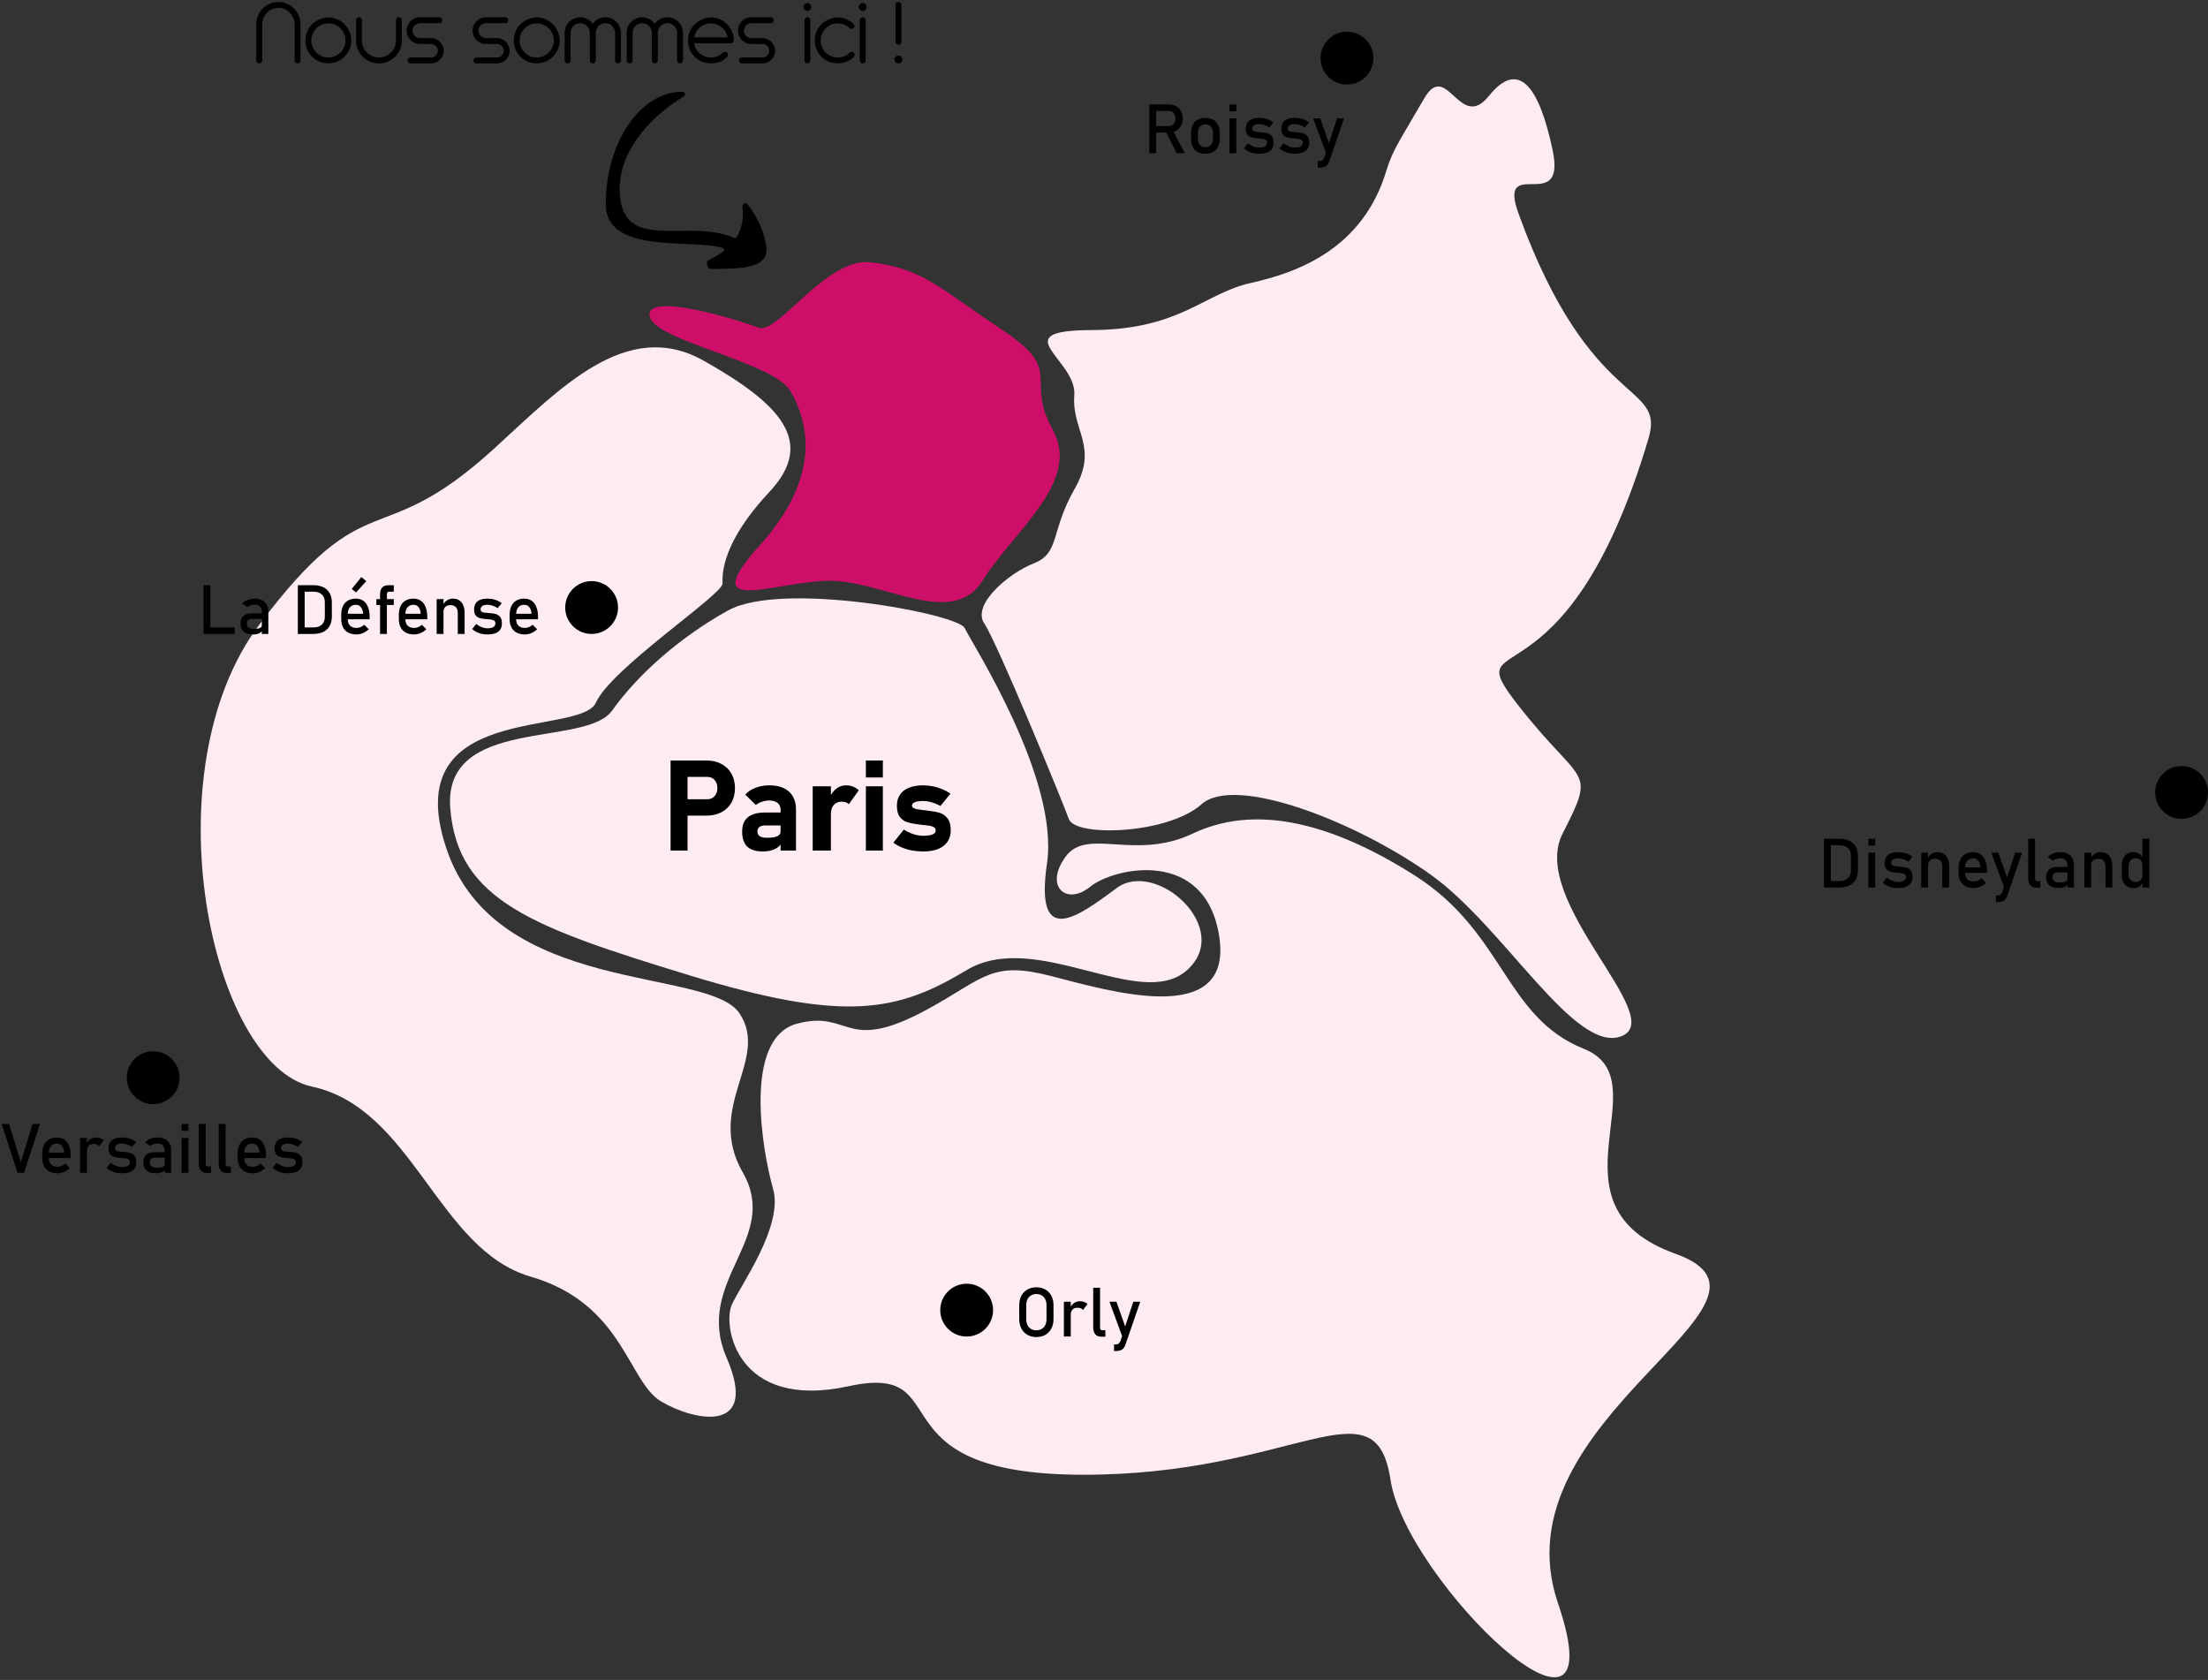
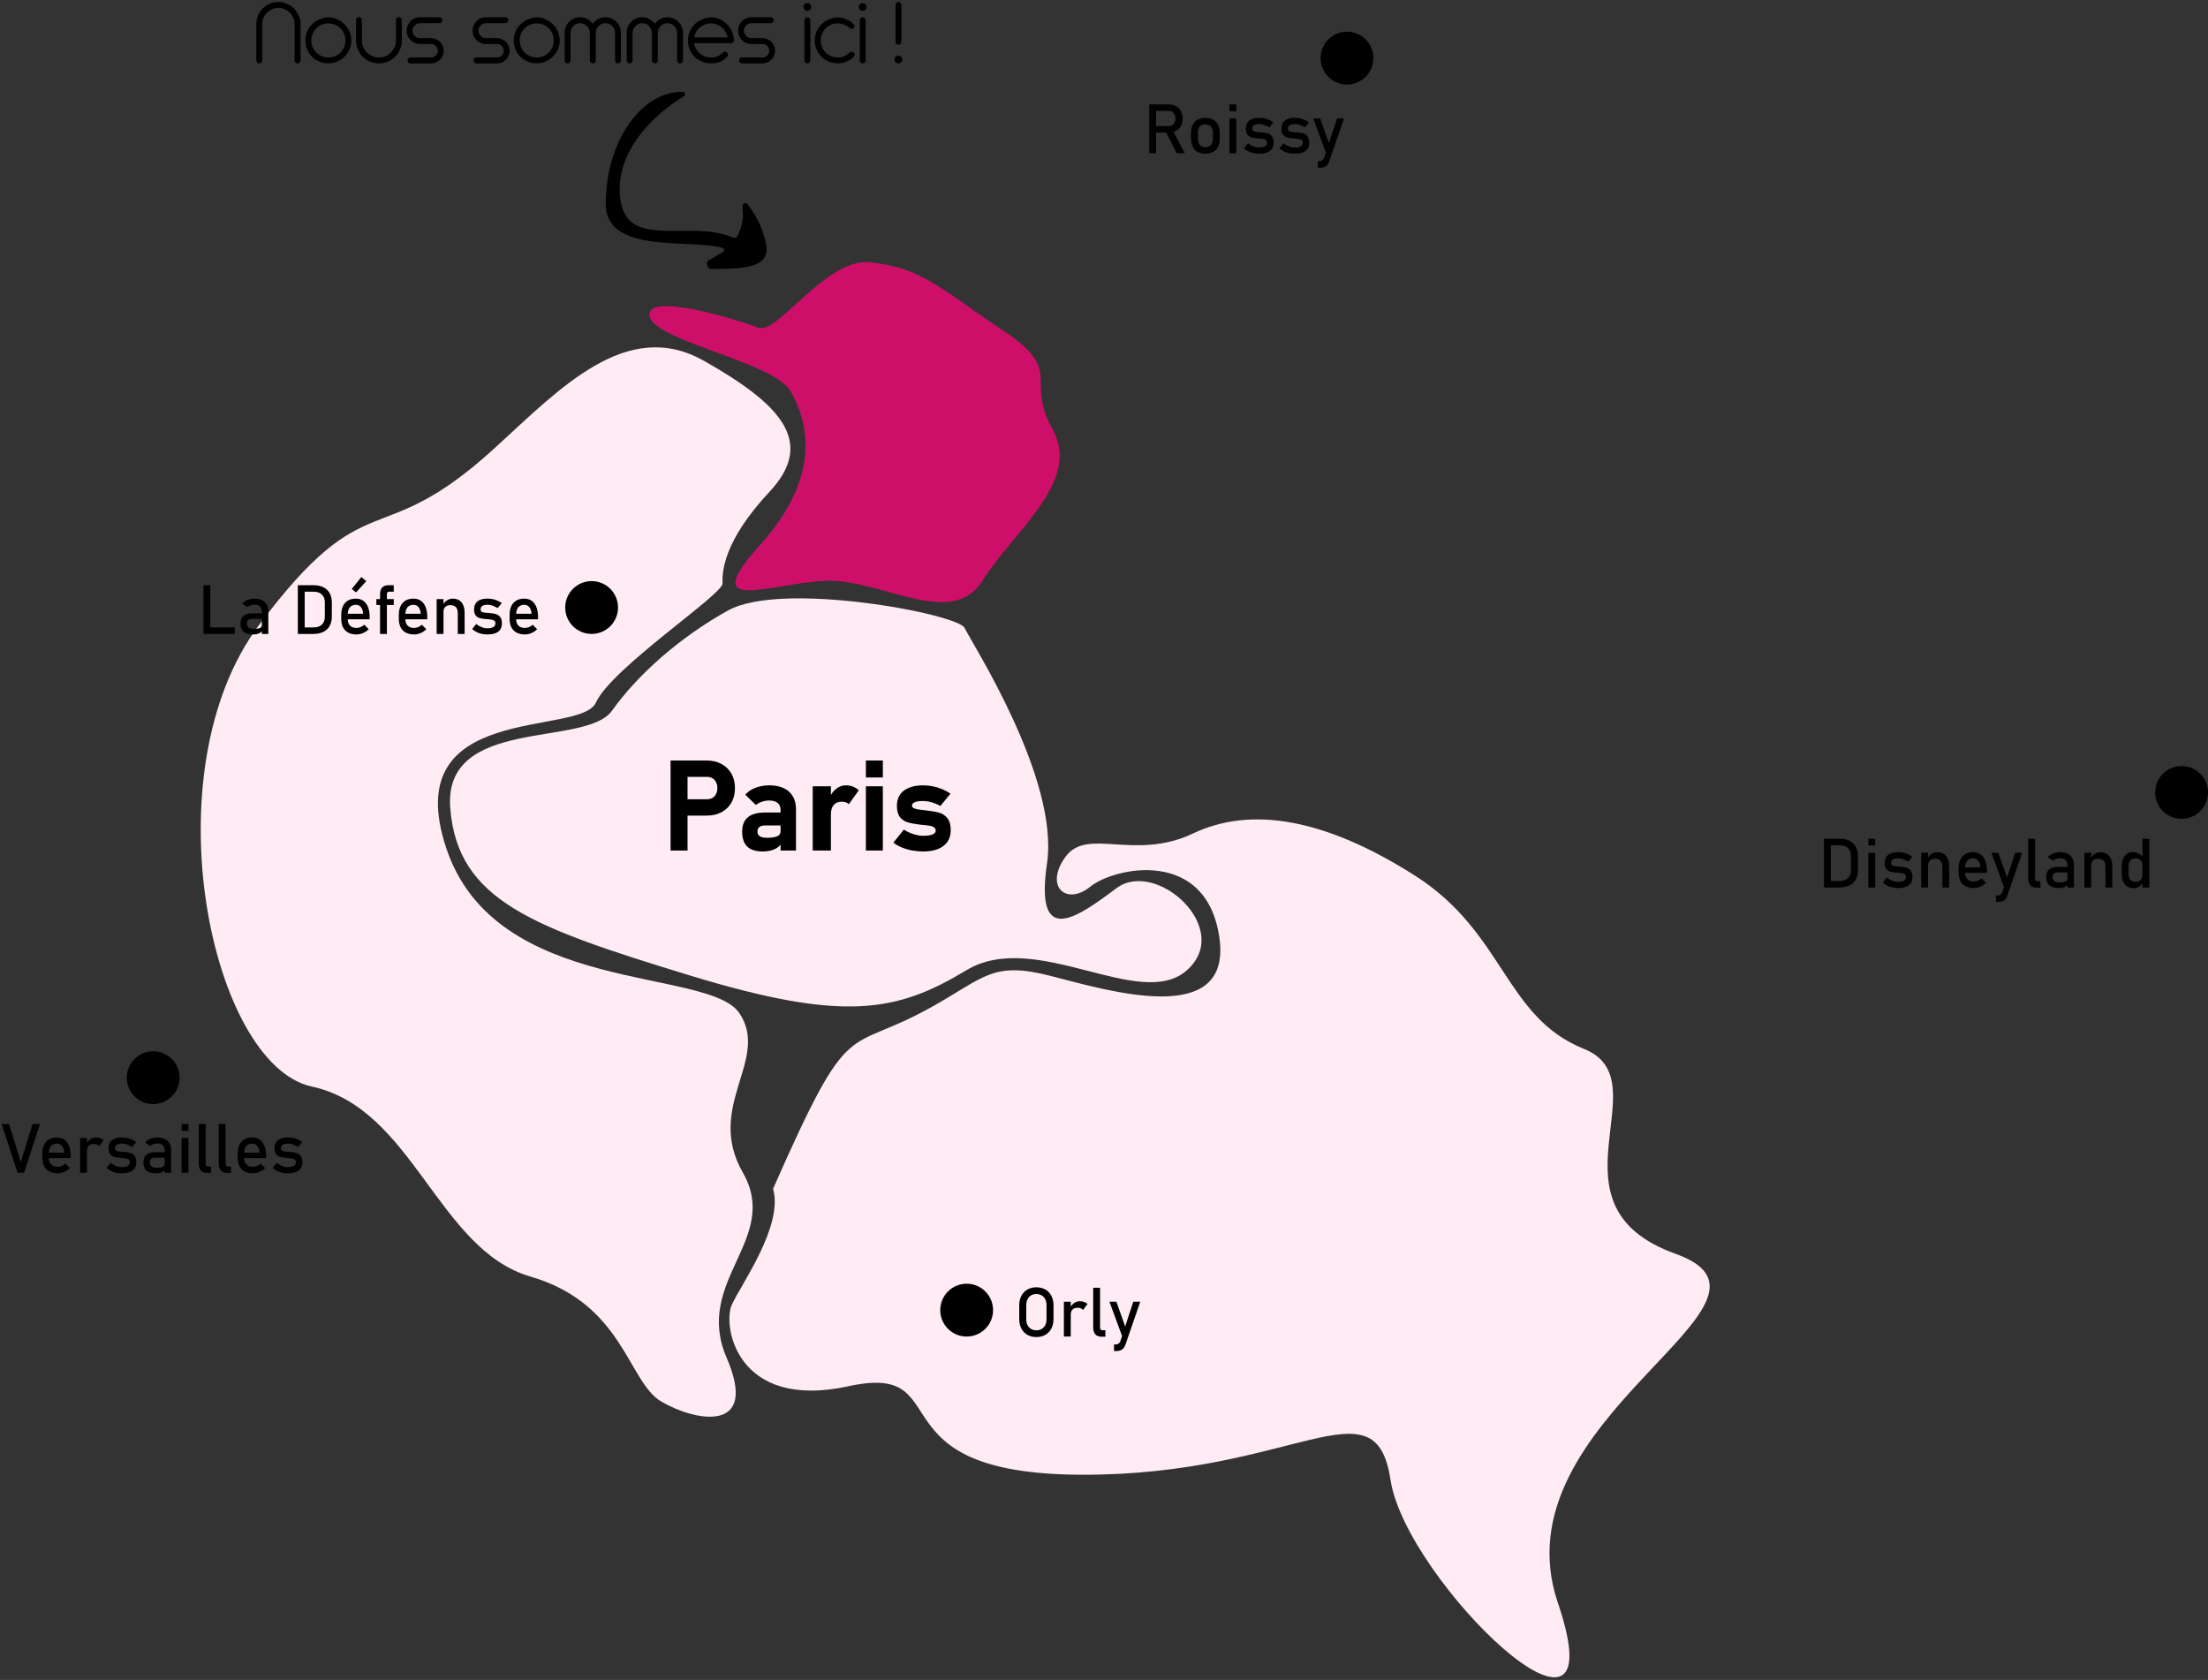
<svg xmlns="http://www.w3.org/2000/svg" width="418" height="318" viewBox="0 0 418 318" fill="none">
  <rect x="0" y="0" width="418" height="318" fill="#333333" stroke="none" />
  <g id="Minimap">
    <g id="Group 143">
      <path id="Vector" d="M93.63 84.84C106 73.54 118.63 60.04 133.24 68.29C147.85 76.54 154.48 83.68 145.66 93.11C136.84 102.54 136.71 108.38 136.78 110.46C136.85 112.54 115.77 126.46 112.81 133C109.85 139.54 75.15 132.65 84.5 160.6C93.85 188.55 134.08 183.02 139.97 191.78C145.86 200.54 133.41 209.39 140.63 221.97C147.85 234.55 131.25 242.43 137.55 256.99C143.85 271.55 131.45 269.02 125.15 265.28C118.85 261.54 118.01 246.76 100.43 241.65C82.85 236.54 78.23 209.82 59.04 205.68C39.85 201.54 28.23 146.09 49.04 118.31C69.85 90.53 71.41 105.14 93.63 84.84Z" fill="#FFEBF4" />
      <path id="Vector_2" d="M137.85 115.55C148.04 109.89 181.39 116.22 182.62 118.88C183.85 121.54 200.57 147.32 198.21 163.43C195.85 179.54 203.89 173.7 211.37 168.12C218.85 162.54 233.57 175.76 224.71 183.65C215.85 191.54 196.09 175.76 182.97 183.65C169.85 191.54 159.96 193.63 130.41 184.59C100.86 175.55 86.63 170.48 85.24 153.01C83.85 135.54 110.85 141.54 115.85 134.54C120.85 127.54 128.85 120.54 137.85 115.54V115.55Z" fill="#FFEBF4" />
      <path id="Vector_3" d="M164.76 49.65C156.39 48.72 147.21 63.48 143.53 62.02C139.85 60.56 122.11 55.13 122.98 59.84C123.85 64.55 146.41 68.48 149.63 74.01C152.85 79.54 155.86 89.88 143.85 103.21C131.84 116.54 145.79 110.36 156.32 109.95C166.85 109.54 180.19 119.25 186.02 109.9C191.85 100.55 204.75 91.15 199.3 81.35C193.85 71.55 201.73 70.41 189.79 62.48C177.85 54.55 174.67 50.75 164.76 49.65Z" fill="#CE0F69" />
-       <path id="Vector_4" d="M176.55 190.52C186.51 184.9 187.99 181.94 198.92 184.74C209.85 187.54 233.27 194.69 230.85 177.54C228.43 160.39 210.94 164.16 206.39 167.85C201.84 171.54 197.63 167.75 201.74 162.15C205.85 156.55 214.8 163.02 225.83 157.78C236.86 152.54 250.83 154.92 267.84 165.73C284.85 176.54 284.85 192.54 299.85 198.54C314.85 204.54 291.57 228.15 317.21 237.34C342.85 246.53 283 268.33 294.93 303.43C306.86 338.53 266.13 299.23 263.24 280.13C260.35 261.03 245.14 279.29 204.75 279.16C164.36 279.03 181.87 257.79 160.61 262.41C139.35 267.03 136.75 250.87 138.55 246.95C140.35 243.03 148.35 232.03 146.35 225.03C144.35 218.03 140.53 196.49 150.94 193.76C161.35 191.03 159.75 199.99 176.55 190.51V190.52Z" fill="#FFEBF4" />
-       <path id="Vector_5" d="M262.49 32.2C258.1 46.98 245.85 51.55 236.85 53.55C227.85 55.55 223.47 62.41 206.66 62.48C189.85 62.55 203.91 68.07 203.38 74.81C202.85 81.55 208.03 84.53 203.44 92.54C198.85 100.55 200.69 104.67 195.77 106.61C190.85 108.55 183.92 114.47 186.35 118.05C188.78 121.63 201.11 151.62 202.35 155.05C203.59 158.48 221.07 157.93 227.46 152.24C233.85 146.55 256.92 155.62 270.88 165.59C284.84 175.56 298.2 199.69 307.02 196.12C315.84 192.55 289.31 170.52 295.82 157.78C302.33 145.04 299.56 149.05 287.45 133.55C275.34 118.05 296.24 136.27 312.08 83.01C315.34 72.05 301.17 78.13 287.5 40.5C283.34 29.05 296.54 40.91 293.94 28.48C291.34 16.05 287.37 11.28 281.86 18.17C276.35 25.06 273.9 11.21 269.62 18.63C265.34 26.05 263.63 28.36 262.49 32.21V32.2Z" fill="#FFEBF4" />
+       <path id="Vector_4" d="M176.55 190.52C186.51 184.9 187.99 181.94 198.92 184.74C209.85 187.54 233.27 194.69 230.85 177.54C228.43 160.39 210.94 164.16 206.39 167.85C201.84 171.54 197.63 167.75 201.74 162.15C205.85 156.55 214.8 163.02 225.83 157.78C236.86 152.54 250.83 154.92 267.84 165.73C284.85 176.54 284.85 192.54 299.85 198.54C314.85 204.54 291.57 228.15 317.21 237.34C342.85 246.53 283 268.33 294.93 303.43C306.86 338.53 266.13 299.23 263.24 280.13C260.35 261.03 245.14 279.29 204.75 279.16C164.36 279.03 181.87 257.79 160.61 262.41C139.35 267.03 136.75 250.87 138.55 246.95C140.35 243.03 148.35 232.03 146.35 225.03C161.35 191.03 159.75 199.99 176.55 190.51V190.52Z" fill="#FFEBF4" />
    </g>
    <circle id="Ellipse 15" cx="183" cy="248" r="5" fill="black" />
    <circle id="Ellipse 17" cx="29" cy="204" r="5" fill="black" />
    <circle id="Ellipse 18" cx="112" cy="115" r="5" fill="black" />
    <circle id="Ellipse 16" cx="255" cy="11" r="5" fill="black" />
    <circle id="Ellipse 17_2" cx="413" cy="150" r="5" fill="black" />
    <path id="Disneyland" d="M346.172 166.769H348.261C348.942 166.769 349.469 166.593 349.841 166.242C350.218 165.886 350.406 165.387 350.406 164.744V162.027C350.406 161.384 350.218 160.886 349.841 160.535C349.469 160.18 348.942 160.002 348.261 160.002H346.172V158.771H348.223C348.963 158.771 349.596 158.9 350.121 159.158C350.645 159.416 351.045 159.792 351.32 160.288C351.595 160.783 351.733 161.379 351.733 162.078V164.693C351.733 165.391 351.595 165.988 351.32 166.483C351.045 166.978 350.643 167.355 350.114 167.613C349.59 167.871 348.957 168 348.216 168H346.172V166.769ZM345.296 158.771H346.591V168H345.296V158.771ZM353.701 158.771H354.996V160.065H353.701V158.771ZM353.701 161.411H354.996V168H353.701V161.411ZM359.293 168.095C358.904 168.095 358.538 168.057 358.195 167.981C357.856 167.905 357.539 167.791 357.243 167.638C356.946 167.486 356.674 167.295 356.424 167.067L357.192 166.121C357.547 166.392 357.901 166.595 358.252 166.73C358.603 166.866 358.95 166.934 359.293 166.934C359.805 166.934 360.188 166.855 360.442 166.699C360.7 166.538 360.829 166.299 360.829 165.981C360.829 165.77 360.759 165.611 360.62 165.505C360.48 165.4 360.306 165.33 360.099 165.296C359.892 165.258 359.6 165.224 359.223 165.194C359.189 165.194 359.153 165.194 359.115 165.194C359.077 165.19 359.041 165.186 359.007 165.182C358.99 165.182 358.973 165.182 358.957 165.182C358.94 165.177 358.923 165.175 358.906 165.175C358.478 165.141 358.117 165.08 357.82 164.991C357.524 164.898 357.277 164.727 357.078 164.477C356.883 164.227 356.786 163.87 356.786 163.404C356.786 162.939 356.881 162.552 357.071 162.243C357.262 161.934 357.545 161.703 357.922 161.551C358.299 161.394 358.77 161.316 359.337 161.316C359.68 161.316 360.006 161.348 360.315 161.411C360.628 161.475 360.926 161.57 361.21 161.697C361.493 161.819 361.766 161.976 362.029 162.167L361.248 163.112C360.918 162.901 360.592 162.742 360.271 162.636C359.953 162.53 359.642 162.478 359.337 162.478C358.897 162.478 358.567 162.554 358.347 162.706C358.127 162.854 358.017 163.078 358.017 163.379C358.017 163.557 358.078 163.69 358.201 163.779C358.328 163.868 358.487 163.927 358.677 163.957C358.868 163.986 359.139 164.012 359.49 164.033C359.515 164.037 359.541 164.039 359.566 164.039C359.596 164.039 359.625 164.041 359.655 164.045C359.667 164.045 359.68 164.045 359.693 164.045C359.706 164.045 359.718 164.048 359.731 164.052C360.192 164.081 360.584 164.143 360.905 164.236C361.231 164.329 361.504 164.513 361.724 164.788C361.944 165.063 362.054 165.461 362.054 165.981C362.054 166.455 361.953 166.849 361.75 167.162C361.546 167.471 361.24 167.704 360.829 167.86C360.423 168.017 359.911 168.095 359.293 168.095ZM363.705 161.411H365V168H363.705V161.411ZM367.704 164.007C367.704 163.542 367.583 163.182 367.342 162.928C367.101 162.674 366.762 162.547 366.326 162.547C365.903 162.547 365.575 162.66 365.342 162.884C365.114 163.108 365 163.423 365 163.83L364.866 162.56C365.069 162.162 365.334 161.855 365.66 161.64C365.99 161.424 366.354 161.316 366.751 161.316C367.467 161.316 368.019 161.551 368.408 162.021C368.802 162.486 368.999 163.146 368.999 164.001V168H367.704V164.007ZM373.664 168.095C373.055 168.095 372.534 167.981 372.103 167.752C371.671 167.524 371.341 167.19 371.112 166.75C370.888 166.305 370.776 165.77 370.776 165.144V164.401C370.776 163.749 370.884 163.193 371.1 162.731C371.32 162.27 371.637 161.919 372.052 161.678C372.466 161.437 372.966 161.316 373.55 161.316C374.1 161.316 374.57 161.453 374.959 161.729C375.348 162.004 375.645 162.401 375.848 162.922C376.055 163.442 376.159 164.067 376.159 164.794V165.226H371.715V164.185H374.927C374.889 163.648 374.75 163.231 374.508 162.935C374.271 162.634 373.952 162.484 373.55 162.484C373.059 162.484 372.678 162.645 372.407 162.966C372.141 163.288 372.007 163.743 372.007 164.331V165.169C372.007 165.715 372.151 166.134 372.439 166.426C372.727 166.718 373.135 166.864 373.664 166.864C373.926 166.864 374.187 166.811 374.445 166.705C374.703 166.599 374.934 166.451 375.137 166.261L375.987 167.111C375.661 167.424 375.295 167.668 374.889 167.841C374.483 168.011 374.075 168.095 373.664 168.095ZM382.817 161.411L380.012 169.542C379.91 169.843 379.777 170.08 379.612 170.253C379.447 170.431 379.244 170.558 379.002 170.634C378.761 170.71 378.465 170.749 378.114 170.749H377.854V169.504H378.114C378.355 169.504 378.545 169.456 378.685 169.358C378.829 169.261 378.954 169.094 379.06 168.857L381.497 161.411H382.817ZM376.984 161.411H378.304L380.329 167.137L379.612 168.54L376.984 161.411ZM385.261 166.299C385.261 166.46 385.295 166.584 385.363 166.673C385.435 166.758 385.534 166.8 385.661 166.8H386.271V168.032H385.509C385.018 168.032 384.637 167.879 384.366 167.575C384.1 167.27 383.966 166.84 383.966 166.286V158.771H385.261V166.299ZM391.393 163.823C391.393 163.392 391.277 163.057 391.044 162.82C390.815 162.579 390.49 162.458 390.066 162.458C389.804 162.458 389.546 162.499 389.292 162.579C389.042 162.66 388.82 162.772 388.625 162.916L387.68 162.268C387.929 161.968 388.257 161.735 388.664 161.57C389.074 161.401 389.529 161.316 390.028 161.316C390.574 161.316 391.042 161.413 391.431 161.608C391.82 161.798 392.117 162.078 392.32 162.446C392.523 162.81 392.625 163.25 392.625 163.766V168H391.393V163.823ZM389.781 168.095C388.968 168.095 388.361 167.928 387.959 167.594C387.557 167.255 387.356 166.743 387.356 166.058C387.356 165.406 387.54 164.917 387.908 164.591C388.276 164.265 388.833 164.103 389.578 164.103H391.45L391.539 165.144H389.584C389.245 165.144 388.992 165.22 388.822 165.372C388.657 165.52 388.575 165.749 388.575 166.058C388.575 166.392 388.685 166.639 388.905 166.8C389.129 166.961 389.468 167.042 389.92 167.042C390.416 167.042 390.784 166.989 391.025 166.883C391.27 166.777 391.393 166.612 391.393 166.388L391.526 167.314C391.412 167.492 391.27 167.638 391.101 167.752C390.936 167.867 390.743 167.951 390.523 168.006C390.303 168.066 390.056 168.095 389.781 168.095ZM394.592 161.411H395.887V168H394.592V161.411ZM398.591 164.007C398.591 163.542 398.471 163.182 398.229 162.928C397.988 162.674 397.65 162.547 397.214 162.547C396.791 162.547 396.463 162.66 396.23 162.884C396.001 163.108 395.887 163.423 395.887 163.83L395.754 162.56C395.957 162.162 396.222 161.855 396.547 161.64C396.877 161.424 397.241 161.316 397.639 161.316C398.354 161.316 398.907 161.551 399.296 162.021C399.689 162.486 399.886 163.146 399.886 164.001V168H398.591V164.007ZM405.599 158.771H406.894V168H405.599V158.771ZM403.942 168.114C403.46 168.114 403.047 168.011 402.705 167.803C402.366 167.592 402.108 167.285 401.93 166.883C401.752 166.481 401.664 165.998 401.664 165.436V163.982C401.664 163.415 401.75 162.93 401.924 162.528C402.097 162.126 402.349 161.822 402.679 161.614C403.014 161.403 403.413 161.297 403.879 161.297C404.268 161.297 404.624 161.398 404.945 161.602C405.271 161.805 405.534 162.09 405.732 162.458L405.599 163.804C405.599 163.525 405.548 163.286 405.447 163.087C405.345 162.888 405.197 162.738 405.002 162.636C404.812 162.53 404.579 162.478 404.304 162.478C403.877 162.478 403.545 162.611 403.308 162.877C403.075 163.144 402.958 163.519 402.958 164.001V165.436C402.958 165.914 403.075 166.284 403.308 166.546C403.545 166.805 403.877 166.934 404.304 166.934C404.579 166.934 404.812 166.881 405.002 166.775C405.197 166.665 405.345 166.508 405.447 166.305C405.548 166.102 405.599 165.859 405.599 165.575L405.688 166.965C405.557 167.291 405.341 167.564 405.041 167.784C404.744 168.004 404.378 168.114 403.942 168.114Z" fill="black" />
    <path id="Orly" d="M196.199 253.095C195.556 253.095 194.988 252.956 194.498 252.676C194.007 252.393 193.626 251.995 193.355 251.483C193.088 250.967 192.955 250.37 192.955 249.693V247.078C192.955 246.401 193.088 245.806 193.355 245.294C193.626 244.778 194.007 244.38 194.498 244.101C194.988 243.817 195.556 243.675 196.199 243.675C196.842 243.675 197.409 243.817 197.9 244.101C198.391 244.38 198.77 244.778 199.036 245.294C199.307 245.806 199.442 246.401 199.442 247.078V249.693C199.442 250.37 199.307 250.967 199.036 251.483C198.77 251.995 198.391 252.393 197.9 252.676C197.409 252.956 196.842 253.095 196.199 253.095ZM196.199 251.819C196.58 251.819 196.914 251.735 197.202 251.565C197.494 251.392 197.718 251.149 197.875 250.835C198.035 250.518 198.116 250.152 198.116 249.737V247.033C198.116 246.618 198.035 246.255 197.875 245.941C197.718 245.624 197.494 245.381 197.202 245.211C196.914 245.038 196.58 244.951 196.199 244.951C195.818 244.951 195.481 245.038 195.189 245.211C194.902 245.381 194.677 245.624 194.517 245.941C194.36 246.255 194.282 246.618 194.282 247.033V249.737C194.282 250.152 194.36 250.518 194.517 250.835C194.677 251.149 194.902 251.392 195.189 251.565C195.481 251.735 195.818 251.819 196.199 251.819ZM201.41 246.411H202.705V253H201.41V246.411ZM205.035 247.973C204.92 247.833 204.777 247.727 204.603 247.655C204.43 247.583 204.229 247.547 204 247.547C203.59 247.547 203.27 247.662 203.042 247.89C202.817 248.114 202.705 248.428 202.705 248.83L202.572 247.56C202.775 247.167 203.037 246.862 203.359 246.646C203.681 246.426 204.036 246.316 204.425 246.316C204.726 246.316 204.997 246.36 205.238 246.449C205.483 246.534 205.697 246.661 205.879 246.83L205.035 247.973ZM208.253 251.299C208.253 251.46 208.287 251.584 208.354 251.673C208.426 251.758 208.526 251.8 208.653 251.8H209.262V253.032H208.5C208.01 253.032 207.629 252.879 207.358 252.575C207.091 252.27 206.958 251.84 206.958 251.286V243.771H208.253V251.299ZM215.864 246.411L213.058 254.542C212.957 254.843 212.823 255.08 212.658 255.253C212.493 255.431 212.29 255.558 212.049 255.634C211.808 255.71 211.511 255.749 211.16 255.749H210.9V254.504H211.16C211.401 254.504 211.592 254.456 211.731 254.358C211.875 254.261 212 254.094 212.106 253.857L214.543 246.411H215.864ZM210.03 246.411H211.351L213.375 252.137L212.658 253.54L210.03 246.411Z" fill="black" />
    <path id="Versailles" d="M0.315 212.771H1.724L3.939 220.007L6.155 212.771H7.564L4.555 222H3.324L0.315 212.771ZM10.896 222.095C10.287 222.095 9.767 221.981 9.335 221.752C8.903 221.524 8.573 221.19 8.345 220.75C8.12 220.305 8.008 219.77 8.008 219.144V218.401C8.008 217.749 8.116 217.193 8.332 216.731C8.552 216.27 8.869 215.919 9.284 215.678C9.699 215.437 10.198 215.316 10.782 215.316C11.332 215.316 11.802 215.453 12.191 215.729C12.581 216.004 12.877 216.401 13.08 216.922C13.287 217.442 13.391 218.067 13.391 218.794V219.226H8.948V218.185H12.16C12.122 217.648 11.982 217.231 11.741 216.935C11.504 216.634 11.184 216.484 10.782 216.484C10.291 216.484 9.91 216.645 9.64 216.966C9.373 217.288 9.24 217.743 9.24 218.331V219.169C9.24 219.715 9.384 220.134 9.671 220.426C9.959 220.718 10.367 220.864 10.896 220.864C11.159 220.864 11.419 220.811 11.677 220.705C11.935 220.599 12.166 220.451 12.369 220.261L13.22 221.111C12.894 221.424 12.528 221.668 12.122 221.841C11.715 222.011 11.307 222.095 10.896 222.095ZM15.168 215.411H16.463V222H15.168V215.411ZM18.793 216.973C18.679 216.833 18.535 216.727 18.361 216.655C18.188 216.583 17.987 216.547 17.758 216.547C17.348 216.547 17.028 216.662 16.8 216.89C16.576 217.114 16.463 217.428 16.463 217.83L16.33 216.56C16.533 216.167 16.796 215.862 17.117 215.646C17.439 215.426 17.794 215.316 18.184 215.316C18.484 215.316 18.755 215.36 18.996 215.449C19.241 215.534 19.455 215.661 19.637 215.83L18.793 216.973ZM23.046 222.095C22.657 222.095 22.291 222.057 21.948 221.981C21.609 221.905 21.292 221.791 20.996 221.638C20.699 221.486 20.426 221.295 20.177 221.067L20.945 220.121C21.3 220.392 21.654 220.595 22.005 220.73C22.356 220.866 22.703 220.934 23.046 220.934C23.558 220.934 23.941 220.855 24.195 220.699C24.453 220.538 24.582 220.299 24.582 219.981C24.582 219.77 24.512 219.611 24.373 219.505C24.233 219.4 24.059 219.33 23.852 219.296C23.645 219.258 23.353 219.224 22.976 219.194C22.942 219.194 22.906 219.194 22.868 219.194C22.83 219.19 22.794 219.186 22.76 219.182C22.743 219.182 22.726 219.182 22.709 219.182C22.692 219.177 22.676 219.175 22.659 219.175C22.231 219.141 21.869 219.08 21.573 218.991C21.277 218.898 21.029 218.727 20.831 218.477C20.636 218.227 20.539 217.87 20.539 217.404C20.539 216.939 20.634 216.552 20.824 216.243C21.015 215.934 21.298 215.703 21.675 215.551C22.051 215.394 22.523 215.316 23.09 215.316C23.433 215.316 23.759 215.348 24.068 215.411C24.381 215.475 24.679 215.57 24.963 215.697C25.246 215.819 25.519 215.976 25.782 216.167L25.001 217.112C24.671 216.901 24.345 216.742 24.023 216.636C23.706 216.53 23.395 216.478 23.09 216.478C22.65 216.478 22.32 216.554 22.1 216.706C21.88 216.854 21.77 217.078 21.77 217.379C21.77 217.557 21.831 217.69 21.954 217.779C22.081 217.868 22.24 217.927 22.43 217.957C22.621 217.986 22.891 218.012 23.243 218.033C23.268 218.037 23.294 218.039 23.319 218.039C23.349 218.039 23.378 218.041 23.408 218.045C23.42 218.045 23.433 218.045 23.446 218.045C23.459 218.045 23.471 218.048 23.484 218.052C23.945 218.081 24.337 218.143 24.658 218.236C24.984 218.329 25.257 218.513 25.477 218.788C25.697 219.063 25.807 219.461 25.807 219.981C25.807 220.455 25.706 220.849 25.502 221.162C25.299 221.471 24.992 221.704 24.582 221.86C24.176 222.017 23.664 222.095 23.046 222.095ZM31.177 217.823C31.177 217.392 31.061 217.057 30.828 216.82C30.6 216.579 30.274 216.458 29.851 216.458C29.588 216.458 29.33 216.499 29.076 216.579C28.826 216.66 28.604 216.772 28.41 216.916L27.464 216.268C27.713 215.968 28.041 215.735 28.448 215.57C28.858 215.401 29.313 215.316 29.812 215.316C30.358 215.316 30.826 215.413 31.215 215.608C31.605 215.798 31.901 216.078 32.104 216.446C32.307 216.81 32.409 217.25 32.409 217.766V222H31.177V217.823ZM29.565 222.095C28.752 222.095 28.145 221.928 27.743 221.594C27.341 221.255 27.14 220.743 27.14 220.058C27.14 219.406 27.324 218.917 27.692 218.591C28.061 218.265 28.617 218.103 29.362 218.103H31.234L31.323 219.144H29.368C29.03 219.144 28.776 219.22 28.606 219.372C28.441 219.52 28.359 219.749 28.359 220.058C28.359 220.392 28.469 220.639 28.689 220.8C28.913 220.961 29.252 221.042 29.705 221.042C30.2 221.042 30.568 220.989 30.809 220.883C31.055 220.777 31.177 220.612 31.177 220.388L31.311 221.314C31.196 221.492 31.055 221.638 30.885 221.752C30.72 221.867 30.528 221.951 30.308 222.006C30.088 222.066 29.84 222.095 29.565 222.095ZM34.377 212.771H35.671V214.065H34.377V212.771ZM34.377 215.411H35.671V222H34.377V215.411ZM38.934 220.299C38.934 220.46 38.968 220.584 39.036 220.673C39.108 220.758 39.207 220.8 39.334 220.8H39.943V222.032H39.182C38.691 222.032 38.31 221.879 38.039 221.575C37.773 221.27 37.639 220.84 37.639 220.286V212.771H38.934V220.299ZM42.705 220.299C42.705 220.46 42.738 220.584 42.806 220.673C42.878 220.758 42.977 220.8 43.105 220.8H43.714V222.032H42.952C42.461 222.032 42.08 221.879 41.81 221.575C41.543 221.27 41.41 220.84 41.41 220.286V212.771H42.705V220.299ZM47.878 222.095C47.269 222.095 46.748 221.981 46.316 221.752C45.885 221.524 45.555 221.19 45.326 220.75C45.102 220.305 44.99 219.77 44.99 219.144V218.401C44.99 217.749 45.098 217.193 45.313 216.731C45.533 216.27 45.851 215.919 46.266 215.678C46.68 215.437 47.18 215.316 47.764 215.316C48.314 215.316 48.783 215.453 49.173 215.729C49.562 216.004 49.858 216.401 50.062 216.922C50.269 217.442 50.373 218.067 50.373 218.794V219.226H45.929V218.185H49.141C49.103 217.648 48.963 217.231 48.722 216.935C48.485 216.634 48.166 216.484 47.764 216.484C47.273 216.484 46.892 216.645 46.621 216.966C46.355 217.288 46.221 217.743 46.221 218.331V219.169C46.221 219.715 46.365 220.134 46.653 220.426C46.941 220.718 47.349 220.864 47.878 220.864C48.14 220.864 48.401 220.811 48.659 220.705C48.917 220.599 49.148 220.451 49.351 220.261L50.201 221.111C49.875 221.424 49.509 221.668 49.103 221.841C48.697 222.011 48.288 222.095 47.878 222.095ZM54.48 222.095C54.09 222.095 53.724 222.057 53.381 221.981C53.043 221.905 52.725 221.791 52.429 221.638C52.133 221.486 51.86 221.295 51.61 221.067L52.378 220.121C52.734 220.392 53.087 220.595 53.438 220.73C53.79 220.866 54.137 220.934 54.48 220.934C54.992 220.934 55.374 220.855 55.628 220.699C55.887 220.538 56.016 220.299 56.016 219.981C56.016 219.77 55.946 219.611 55.806 219.505C55.666 219.4 55.493 219.33 55.286 219.296C55.078 219.258 54.786 219.224 54.41 219.194C54.376 219.194 54.34 219.194 54.302 219.194C54.264 219.19 54.228 219.186 54.194 219.182C54.177 219.182 54.16 219.182 54.143 219.182C54.126 219.177 54.109 219.175 54.092 219.175C53.665 219.141 53.303 219.08 53.007 218.991C52.711 218.898 52.463 218.727 52.264 218.477C52.069 218.227 51.972 217.87 51.972 217.404C51.972 216.939 52.067 216.552 52.258 216.243C52.448 215.934 52.732 215.703 53.108 215.551C53.485 215.394 53.957 215.316 54.524 215.316C54.867 215.316 55.193 215.348 55.502 215.411C55.815 215.475 56.113 215.57 56.397 215.697C56.68 215.819 56.953 215.976 57.215 216.167L56.435 217.112C56.105 216.901 55.779 216.742 55.457 216.636C55.14 216.53 54.829 216.478 54.524 216.478C54.084 216.478 53.754 216.554 53.534 216.706C53.314 216.854 53.204 217.078 53.204 217.379C53.204 217.557 53.265 217.69 53.388 217.779C53.515 217.868 53.673 217.927 53.864 217.957C54.054 217.986 54.325 218.012 54.676 218.033C54.702 218.037 54.727 218.039 54.752 218.039C54.782 218.039 54.812 218.041 54.841 218.045C54.854 218.045 54.867 218.045 54.879 218.045C54.892 218.045 54.905 218.048 54.917 218.052C55.379 218.081 55.77 218.143 56.092 218.236C56.418 218.329 56.691 218.513 56.911 218.788C57.131 219.063 57.241 219.461 57.241 219.981C57.241 220.455 57.139 220.849 56.936 221.162C56.733 221.471 56.426 221.704 56.016 221.86C55.609 222.017 55.097 222.095 54.48 222.095Z" fill="black" />
    <path id="La DÃ©fense" d="M38.522 110.771H39.817V120H38.522V110.771ZM39.169 118.769H44.451V120H39.169V118.769ZM49.567 115.823C49.567 115.392 49.45 115.057 49.218 114.82C48.989 114.579 48.663 114.458 48.24 114.458C47.978 114.458 47.72 114.499 47.466 114.579C47.216 114.66 46.994 114.772 46.799 114.916L45.853 114.268C46.103 113.968 46.431 113.735 46.837 113.57C47.248 113.401 47.703 113.316 48.202 113.316C48.748 113.316 49.216 113.413 49.605 113.608C49.994 113.798 50.291 114.078 50.494 114.446C50.697 114.81 50.798 115.25 50.798 115.766V120H49.567V115.823ZM47.955 120.095C47.142 120.095 46.535 119.928 46.133 119.594C45.731 119.255 45.53 118.743 45.53 118.058C45.53 117.406 45.714 116.917 46.082 116.591C46.45 116.265 47.007 116.103 47.752 116.103H49.624L49.713 117.144H47.758C47.419 117.144 47.165 117.22 46.996 117.372C46.831 117.52 46.748 117.749 46.748 118.058C46.748 118.392 46.859 118.639 47.079 118.8C47.303 118.961 47.641 119.042 48.094 119.042C48.589 119.042 48.958 118.989 49.199 118.883C49.444 118.777 49.567 118.612 49.567 118.388L49.7 119.314C49.586 119.492 49.444 119.638 49.275 119.752C49.11 119.867 48.917 119.951 48.697 120.006C48.477 120.066 48.23 120.095 47.955 120.095ZM57.26 118.769H59.349C60.03 118.769 60.557 118.593 60.929 118.242C61.306 117.886 61.494 117.387 61.494 116.744V114.027C61.494 113.384 61.306 112.886 60.929 112.535C60.557 112.18 60.03 112.002 59.349 112.002H57.26V110.771H59.31C60.051 110.771 60.684 110.9 61.209 111.158C61.733 111.416 62.133 111.792 62.408 112.288C62.683 112.783 62.821 113.379 62.821 114.078V116.693C62.821 117.391 62.683 117.988 62.408 118.483C62.133 118.978 61.731 119.355 61.202 119.613C60.677 119.871 60.045 120 59.304 120H57.26V118.769ZM56.384 110.771H57.679V120H56.384V110.771ZM67.486 120.095C66.877 120.095 66.356 119.981 65.925 119.752C65.493 119.524 65.163 119.19 64.935 118.75C64.71 118.305 64.598 117.77 64.598 117.144V116.401C64.598 115.749 64.706 115.193 64.922 114.731C65.142 114.27 65.459 113.919 65.874 113.678C66.289 113.437 66.788 113.316 67.372 113.316C67.922 113.316 68.392 113.453 68.781 113.729C69.171 114.004 69.467 114.401 69.67 114.922C69.877 115.442 69.981 116.067 69.981 116.794V117.226H65.538V116.185H68.749C68.711 115.648 68.572 115.231 68.331 114.935C68.094 114.634 67.774 114.484 67.372 114.484C66.881 114.484 66.5 114.645 66.23 114.966C65.963 115.288 65.83 115.743 65.83 116.331V117.169C65.83 117.715 65.974 118.134 66.261 118.426C66.549 118.718 66.957 118.864 67.486 118.864C67.749 118.864 68.009 118.811 68.267 118.705C68.525 118.599 68.756 118.451 68.959 118.261L69.81 119.111C69.484 119.424 69.118 119.668 68.711 119.841C68.305 120.011 67.897 120.095 67.486 120.095ZM66.591 111.488L68.407 109.234L69.34 110.009L67.404 112.142L66.591 111.488ZM71.949 112.516C71.949 111.932 72.082 111.496 72.349 111.208C72.62 110.917 73.034 110.771 73.593 110.771H74.545V112.002H73.618C73.495 112.002 73.402 112.049 73.339 112.142C73.275 112.235 73.244 112.355 73.244 112.503V120H71.949V112.516ZM71.251 113.411H74.545V114.516H71.251V113.411ZM78.392 120.095C77.782 120.095 77.262 119.981 76.83 119.752C76.398 119.524 76.068 119.19 75.84 118.75C75.616 118.305 75.503 117.77 75.503 117.144V116.401C75.503 115.749 75.611 115.193 75.827 114.731C76.047 114.27 76.365 113.919 76.779 113.678C77.194 113.437 77.693 113.316 78.277 113.316C78.828 113.316 79.297 113.453 79.686 113.729C80.076 114.004 80.372 114.401 80.575 114.922C80.783 115.442 80.886 116.067 80.886 116.794V117.226H76.443V116.185H79.655C79.617 115.648 79.477 115.231 79.236 114.935C78.999 114.634 78.679 114.484 78.277 114.484C77.787 114.484 77.406 114.645 77.135 114.966C76.868 115.288 76.735 115.743 76.735 116.331V117.169C76.735 117.715 76.879 118.134 77.166 118.426C77.454 118.718 77.863 118.864 78.392 118.864C78.654 118.864 78.914 118.811 79.172 118.705C79.43 118.599 79.661 118.451 79.864 118.261L80.715 119.111C80.389 119.424 80.023 119.668 79.617 119.841C79.21 120.011 78.802 120.095 78.392 120.095ZM82.664 113.411H83.959V120H82.664V113.411ZM86.663 116.007C86.663 115.542 86.542 115.182 86.301 114.928C86.06 114.674 85.721 114.547 85.285 114.547C84.862 114.547 84.534 114.66 84.301 114.884C84.073 115.108 83.959 115.423 83.959 115.83L83.825 114.56C84.028 114.162 84.293 113.855 84.619 113.64C84.949 113.424 85.313 113.316 85.71 113.316C86.426 113.316 86.978 113.551 87.367 114.021C87.761 114.486 87.957 115.146 87.957 116.001V120H86.663V116.007ZM92.255 120.095C91.866 120.095 91.499 120.057 91.157 119.981C90.818 119.905 90.501 119.791 90.205 119.638C89.908 119.486 89.635 119.295 89.386 119.067L90.154 118.121C90.509 118.392 90.863 118.595 91.214 118.73C91.565 118.866 91.912 118.934 92.255 118.934C92.767 118.934 93.15 118.855 93.404 118.699C93.662 118.538 93.791 118.299 93.791 117.981C93.791 117.77 93.721 117.611 93.582 117.505C93.442 117.4 93.268 117.33 93.061 117.296C92.854 117.258 92.562 117.224 92.185 117.194C92.151 117.194 92.115 117.194 92.077 117.194C92.039 117.19 92.003 117.186 91.969 117.182C91.952 117.182 91.935 117.182 91.918 117.182C91.901 117.177 91.885 117.175 91.868 117.175C91.44 117.141 91.079 117.08 90.782 116.991C90.486 116.898 90.238 116.727 90.04 116.477C89.845 116.227 89.748 115.87 89.748 115.404C89.748 114.939 89.843 114.552 90.033 114.243C90.224 113.934 90.507 113.703 90.884 113.551C91.26 113.394 91.732 113.316 92.299 113.316C92.642 113.316 92.968 113.348 93.277 113.411C93.59 113.475 93.888 113.57 94.172 113.697C94.455 113.819 94.728 113.976 94.991 114.167L94.21 115.112C93.88 114.901 93.554 114.742 93.232 114.636C92.915 114.53 92.604 114.478 92.299 114.478C91.859 114.478 91.529 114.554 91.309 114.706C91.089 114.854 90.979 115.078 90.979 115.379C90.979 115.557 91.04 115.69 91.163 115.779C91.29 115.868 91.449 115.927 91.639 115.957C91.83 115.986 92.1 116.012 92.452 116.033C92.477 116.037 92.502 116.039 92.528 116.039C92.558 116.039 92.587 116.041 92.617 116.045C92.629 116.045 92.642 116.045 92.655 116.045C92.668 116.045 92.68 116.048 92.693 116.052C93.154 116.081 93.546 116.143 93.867 116.236C94.193 116.329 94.466 116.513 94.686 116.788C94.906 117.063 95.016 117.461 95.016 117.981C95.016 118.455 94.915 118.849 94.711 119.162C94.508 119.471 94.201 119.704 93.791 119.86C93.385 120.017 92.873 120.095 92.255 120.095ZM99.364 120.095C98.755 120.095 98.234 119.981 97.803 119.752C97.371 119.524 97.041 119.19 96.812 118.75C96.588 118.305 96.476 117.77 96.476 117.144V116.401C96.476 115.749 96.584 115.193 96.8 114.731C97.02 114.27 97.337 113.919 97.752 113.678C98.167 113.437 98.666 113.316 99.25 113.316C99.8 113.316 100.27 113.453 100.659 113.729C101.049 114.004 101.345 114.401 101.548 114.922C101.755 115.442 101.859 116.067 101.859 116.794V117.226H97.415V116.185H100.627C100.589 115.648 100.45 115.231 100.208 114.935C99.972 114.634 99.652 114.484 99.25 114.484C98.759 114.484 98.378 114.645 98.107 114.966C97.841 115.288 97.707 115.743 97.707 116.331V117.169C97.707 117.715 97.851 118.134 98.139 118.426C98.427 118.718 98.835 118.864 99.364 118.864C99.627 118.864 99.887 118.811 100.145 118.705C100.403 118.599 100.634 118.451 100.837 118.261L101.688 119.111C101.362 119.424 100.996 119.668 100.589 119.841C100.183 120.011 99.775 120.095 99.364 120.095Z" fill="black" />
    <path id="Roissy" d="M218.133 23.865H221.281C221.527 23.865 221.745 23.805 221.935 23.687C222.125 23.569 222.271 23.401 222.373 23.186C222.479 22.965 222.532 22.714 222.532 22.43C222.532 22.147 222.479 21.897 222.373 21.681C222.271 21.461 222.125 21.292 221.935 21.173C221.749 21.055 221.531 20.996 221.281 20.996H218.133V19.764H221.23C221.764 19.764 222.231 19.874 222.633 20.094C223.04 20.314 223.353 20.627 223.573 21.034C223.797 21.436 223.909 21.901 223.909 22.43C223.909 22.959 223.797 23.427 223.573 23.833C223.348 24.235 223.033 24.546 222.627 24.766C222.225 24.986 221.759 25.096 221.23 25.096H218.133V23.865ZM217.568 19.764H218.863V29H217.568V19.764ZM220.646 24.811L221.935 24.519L224.296 29H222.76L220.646 24.811ZM228.194 29.095C227.623 29.095 227.134 28.983 226.728 28.759C226.321 28.535 226.01 28.209 225.794 27.781C225.583 27.35 225.477 26.831 225.477 26.226V25.153C225.477 24.557 225.583 24.047 225.794 23.623C226.01 23.196 226.321 22.872 226.728 22.652C227.134 22.428 227.623 22.316 228.194 22.316C228.765 22.316 229.254 22.428 229.66 22.652C230.066 22.872 230.375 23.196 230.587 23.623C230.803 24.047 230.911 24.557 230.911 25.153V26.245C230.911 26.846 230.803 27.36 230.587 27.788C230.375 28.211 230.066 28.535 229.66 28.759C229.254 28.983 228.765 29.095 228.194 29.095ZM228.194 27.864C228.647 27.864 228.996 27.722 229.241 27.439C229.491 27.155 229.616 26.757 229.616 26.245V25.153C229.616 24.641 229.491 24.246 229.241 23.966C228.996 23.687 228.647 23.547 228.194 23.547C227.741 23.547 227.39 23.687 227.14 23.966C226.895 24.246 226.772 24.641 226.772 25.153V26.245C226.772 26.757 226.895 27.155 227.14 27.439C227.39 27.722 227.741 27.864 228.194 27.864ZM232.751 19.77H234.046V21.065H232.751V19.77ZM232.751 22.411H234.046V29H232.751V22.411ZM238.344 29.095C237.954 29.095 237.588 29.057 237.246 28.981C236.907 28.905 236.59 28.791 236.293 28.638C235.997 28.486 235.724 28.295 235.475 28.067L236.243 27.121C236.598 27.392 236.951 27.595 237.303 27.73C237.654 27.866 238.001 27.934 238.344 27.934C238.856 27.934 239.239 27.855 239.493 27.699C239.751 27.538 239.88 27.299 239.88 26.981C239.88 26.77 239.81 26.611 239.67 26.505C239.531 26.4 239.357 26.33 239.15 26.296C238.943 26.258 238.651 26.224 238.274 26.194C238.24 26.194 238.204 26.194 238.166 26.194C238.128 26.19 238.092 26.186 238.058 26.182C238.041 26.182 238.024 26.182 238.007 26.182C237.99 26.177 237.973 26.175 237.957 26.175C237.529 26.141 237.167 26.08 236.871 25.991C236.575 25.898 236.327 25.727 236.128 25.477C235.934 25.227 235.836 24.87 235.836 24.404C235.836 23.939 235.932 23.552 236.122 23.243C236.312 22.934 236.596 22.703 236.973 22.551C237.349 22.394 237.821 22.316 238.388 22.316C238.731 22.316 239.057 22.348 239.366 22.411C239.679 22.475 239.977 22.57 240.261 22.697C240.544 22.82 240.817 22.976 241.08 23.166L240.299 24.112C239.969 23.901 239.643 23.742 239.321 23.636C239.004 23.53 238.693 23.477 238.388 23.477C237.948 23.477 237.618 23.554 237.398 23.706C237.178 23.854 237.068 24.078 237.068 24.379C237.068 24.557 237.129 24.69 237.252 24.779C237.379 24.868 237.538 24.927 237.728 24.956C237.918 24.986 238.189 25.012 238.541 25.033C238.566 25.037 238.591 25.039 238.617 25.039C238.646 25.039 238.676 25.041 238.706 25.045C238.718 25.045 238.731 25.045 238.744 25.045C238.756 25.045 238.769 25.047 238.782 25.052C239.243 25.081 239.634 25.143 239.956 25.236C240.282 25.329 240.555 25.513 240.775 25.788C240.995 26.063 241.105 26.461 241.105 26.981C241.105 27.455 241.003 27.849 240.8 28.162C240.597 28.471 240.29 28.704 239.88 28.86C239.474 29.017 238.962 29.095 238.344 29.095ZM245.085 29.095C244.696 29.095 244.33 29.057 243.987 28.981C243.648 28.905 243.331 28.791 243.035 28.638C242.738 28.486 242.465 28.295 242.216 28.067L242.984 27.121C243.339 27.392 243.693 27.595 244.044 27.73C244.395 27.866 244.742 27.934 245.085 27.934C245.597 27.934 245.98 27.855 246.234 27.699C246.492 27.538 246.621 27.299 246.621 26.981C246.621 26.77 246.551 26.611 246.412 26.505C246.272 26.4 246.098 26.33 245.891 26.296C245.684 26.258 245.392 26.224 245.015 26.194C244.981 26.194 244.945 26.194 244.907 26.194C244.869 26.19 244.833 26.186 244.799 26.182C244.782 26.182 244.765 26.182 244.749 26.182C244.732 26.177 244.715 26.175 244.698 26.175C244.27 26.141 243.909 26.08 243.612 25.991C243.316 25.898 243.069 25.727 242.87 25.477C242.675 25.227 242.578 24.87 242.578 24.404C242.578 23.939 242.673 23.552 242.863 23.243C243.054 22.934 243.337 22.703 243.714 22.551C244.09 22.394 244.562 22.316 245.129 22.316C245.472 22.316 245.798 22.348 246.107 22.411C246.42 22.475 246.718 22.57 247.002 22.697C247.285 22.82 247.558 22.976 247.821 23.166L247.04 24.112C246.71 23.901 246.384 23.742 246.062 23.636C245.745 23.53 245.434 23.477 245.129 23.477C244.689 23.477 244.359 23.554 244.139 23.706C243.919 23.854 243.809 24.078 243.809 24.379C243.809 24.557 243.87 24.69 243.993 24.779C244.12 24.868 244.279 24.927 244.469 24.956C244.66 24.986 244.931 25.012 245.282 25.033C245.307 25.037 245.333 25.039 245.358 25.039C245.388 25.039 245.417 25.041 245.447 25.045C245.459 25.045 245.472 25.045 245.485 25.045C245.498 25.045 245.51 25.047 245.523 25.052C245.984 25.081 246.376 25.143 246.697 25.236C247.023 25.329 247.296 25.513 247.516 25.788C247.736 26.063 247.846 26.461 247.846 26.981C247.846 27.455 247.745 27.849 247.542 28.162C247.338 28.471 247.032 28.704 246.621 28.86C246.215 29.017 245.703 29.095 245.085 29.095ZM254.441 22.411L251.636 30.543C251.534 30.843 251.401 31.08 251.236 31.253C251.071 31.431 250.868 31.558 250.626 31.634C250.385 31.71 250.089 31.748 249.738 31.748H249.478V30.504H249.738C249.979 30.504 250.169 30.456 250.309 30.358C250.453 30.261 250.578 30.094 250.684 29.857L253.121 22.411H254.441ZM248.608 22.411H249.928L251.953 28.137L251.236 29.54L248.608 22.411Z" fill="black" />
    <path id="Paris" d="M128.414 151.297H133.863C134.246 151.297 134.582 151.211 134.871 151.039C135.168 150.859 135.398 150.609 135.562 150.289C135.727 149.969 135.809 149.602 135.809 149.188C135.809 148.766 135.727 148.395 135.562 148.074C135.406 147.746 135.18 147.496 134.883 147.324C134.594 147.145 134.254 147.055 133.863 147.055H128.414V143.961H133.781C134.844 143.961 135.777 144.18 136.582 144.617C137.395 145.047 138.023 145.656 138.469 146.445C138.914 147.234 139.137 148.148 139.137 149.188C139.137 150.227 138.914 151.141 138.469 151.93C138.023 152.711 137.395 153.316 136.582 153.746C135.777 154.176 134.844 154.391 133.781 154.391H128.414V151.297ZM126.949 143.961H130.16V161H126.949V143.961ZM147.773 153.289C147.773 152.727 147.586 152.293 147.211 151.988C146.836 151.684 146.305 151.531 145.617 151.531C145.164 151.531 144.715 151.605 144.27 151.754C143.824 151.902 143.43 152.109 143.086 152.375L141.094 150.418C141.578 149.863 142.219 149.434 143.016 149.129C143.812 148.816 144.695 148.66 145.664 148.66C146.727 148.66 147.633 148.84 148.383 149.199C149.133 149.551 149.703 150.066 150.094 150.746C150.492 151.418 150.691 152.23 150.691 153.184V161H147.773V153.289ZM144.387 161.176C143.082 161.176 142.105 160.867 141.457 160.25C140.816 159.625 140.496 158.68 140.496 157.414C140.496 156.211 140.855 155.309 141.574 154.707C142.301 154.105 143.387 153.805 144.832 153.805H147.879L148.043 156.254H144.844C144.359 156.254 143.996 156.352 143.754 156.547C143.512 156.734 143.391 157.023 143.391 157.414C143.391 157.812 143.543 158.109 143.848 158.305C144.152 158.492 144.613 158.586 145.23 158.586C146.09 158.586 146.727 158.488 147.141 158.293C147.562 158.098 147.773 157.793 147.773 157.379L148.02 159.148C147.973 159.586 147.77 159.957 147.41 160.262C147.059 160.566 146.613 160.797 146.074 160.953C145.543 161.102 144.98 161.176 144.387 161.176ZM153.855 148.836H157.301V161H153.855V148.836ZM160.699 152.223C160.543 152.066 160.352 151.949 160.125 151.871C159.898 151.793 159.637 151.754 159.34 151.754C158.691 151.754 158.188 151.965 157.828 152.387C157.477 152.801 157.301 153.379 157.301 154.121L157.055 150.957C157.391 150.23 157.824 149.668 158.355 149.27C158.895 148.863 159.484 148.66 160.125 148.66C160.633 148.66 161.09 148.742 161.496 148.906C161.91 149.062 162.27 149.297 162.574 149.609L160.699 152.223ZM163.922 143.961H167.133V147.172H163.922V143.961ZM163.922 148.836H167.133V161H163.922V148.836ZM174.773 161.176C174.047 161.176 173.34 161.113 172.652 160.988C171.965 160.855 171.32 160.664 170.719 160.414C170.117 160.164 169.586 159.863 169.125 159.512L171.105 157.039C171.691 157.414 172.305 157.703 172.945 157.906C173.586 158.109 174.195 158.211 174.773 158.211C175.523 158.211 176.105 158.129 176.52 157.965C176.934 157.793 177.141 157.559 177.141 157.262C177.141 156.988 177.051 156.781 176.871 156.641C176.691 156.5 176.461 156.402 176.18 156.348C175.898 156.285 175.504 156.23 174.996 156.184C174.855 156.168 174.711 156.152 174.562 156.137C174.422 156.121 174.277 156.105 174.129 156.09C174.098 156.082 174.062 156.078 174.023 156.078C173.992 156.07 173.961 156.066 173.93 156.066C173.023 155.949 172.297 155.805 171.75 155.633C171.203 155.461 170.738 155.133 170.355 154.648C169.98 154.156 169.793 153.445 169.793 152.516C169.793 151.703 169.988 151.008 170.379 150.43C170.77 149.852 171.336 149.414 172.078 149.117C172.82 148.812 173.719 148.66 174.773 148.66C175.391 148.66 176.004 148.723 176.613 148.848C177.23 148.973 177.82 149.152 178.383 149.387C178.945 149.621 179.465 149.902 179.941 150.23L178.031 152.562C177.5 152.266 176.945 152.035 176.367 151.871C175.789 151.707 175.234 151.625 174.703 151.625C174.055 151.625 173.551 151.699 173.191 151.848C172.832 151.996 172.652 152.203 172.652 152.469C172.652 152.672 172.746 152.832 172.934 152.949C173.129 153.059 173.367 153.141 173.648 153.195C173.938 153.242 174.355 153.297 174.902 153.359C174.973 153.367 175.043 153.375 175.113 153.383C175.184 153.391 175.254 153.398 175.324 153.406C175.355 153.414 175.391 153.418 175.43 153.418C175.469 153.418 175.504 153.422 175.535 153.43C176.48 153.539 177.25 153.68 177.844 153.852C178.438 154.023 178.941 154.367 179.355 154.883C179.777 155.398 179.988 156.156 179.988 157.156C179.988 158 179.785 158.723 179.379 159.324C178.973 159.926 178.379 160.387 177.598 160.707C176.816 161.02 175.875 161.176 174.773 161.176Z" fill="black" />
    <path id="Vector 13" d="M117.323 36.376C116.993 27.767 124.531 21.177 129.393 18.291C129.829 18.032 129.711 17.385 129.205 17.379C121.299 17.284 114.607 26.99 114.684 38.716C114.747 48.176 130.768 45.173 136.742 46.912C137.146 47.029 137.169 47.54 136.804 47.75L134.062 49.328C133.529 49.635 133.952 50.939 134.567 50.923C139.605 50.793 145.906 51.156 145.042 46.368C144.43 42.984 142.86 40.325 141.482 38.628C141.126 38.189 140.457 38.635 140.549 39.194C140.931 41.52 140.188 43.642 139.52 44.808C139.391 45.033 139.109 45.105 138.871 45.002C130.145 41.22 117.771 48.045 117.323 36.376Z" fill="black" />
    <path id="Nous sommes ici !" d="M55.776 4.566C55.776 4.146 55.692 3.75 55.524 3.378C55.368 3.006 55.146 2.682 54.858 2.406C54.582 2.118 54.258 1.896 53.886 1.74C53.514 1.572 53.118 1.488 52.698 1.488C52.278 1.488 51.882 1.572 51.51 1.74C51.138 1.896 50.814 2.118 50.538 2.406C50.262 2.682 50.04 3.006 49.872 3.378C49.716 3.75 49.638 4.146 49.638 4.566V11.442C49.638 11.598 49.584 11.73 49.476 11.838C49.368 11.946 49.236 12 49.08 12C48.924 12 48.792 11.946 48.684 11.838C48.576 11.73 48.522 11.598 48.522 11.442V4.566C48.522 3.99 48.63 3.45 48.846 2.946C49.062 2.43 49.356 1.986 49.728 1.614C50.112 1.23 50.556 0.93 51.06 0.714C51.576 0.486 52.122 0.372 52.698 0.372C53.274 0.372 53.814 0.486 54.318 0.714C54.834 0.93 55.278 1.23 55.65 1.614C56.034 1.986 56.334 2.43 56.55 2.946C56.778 3.45 56.892 3.99 56.892 4.566V11.442C56.892 11.598 56.838 11.73 56.73 11.838C56.622 11.946 56.49 12 56.334 12C56.178 12 56.046 11.946 55.938 11.838C55.83 11.73 55.776 11.598 55.776 11.442V4.566ZM62.192 3.288C62.768 3.288 63.314 3.408 63.83 3.648C64.358 3.876 64.82 4.188 65.216 4.584C65.612 4.98 65.924 5.442 66.152 5.97C66.392 6.498 66.512 7.062 66.512 7.662C66.512 8.25 66.398 8.808 66.17 9.336C65.942 9.852 65.63 10.308 65.234 10.704C64.85 11.1 64.394 11.412 63.866 11.64C63.338 11.868 62.768 11.982 62.156 11.982C61.556 11.982 60.992 11.874 60.464 11.658C59.948 11.442 59.492 11.142 59.096 10.758C58.7 10.374 58.388 9.918 58.16 9.39C57.932 8.862 57.818 8.286 57.818 7.662C57.818 7.062 57.926 6.504 58.142 5.988C58.37 5.46 58.676 5.004 59.06 4.62C59.456 4.224 59.918 3.912 60.446 3.684C60.986 3.444 61.568 3.312 62.192 3.288ZM58.934 7.662C58.934 8.106 59.018 8.526 59.186 8.922C59.354 9.306 59.582 9.648 59.87 9.948C60.17 10.236 60.512 10.464 60.896 10.632C61.292 10.8 61.712 10.884 62.156 10.884C62.6 10.884 63.02 10.8 63.416 10.632C63.812 10.464 64.154 10.236 64.442 9.948C64.742 9.648 64.976 9.306 65.144 8.922C65.312 8.526 65.396 8.106 65.396 7.662C65.396 7.218 65.312 6.798 65.144 6.402C64.976 6.006 64.742 5.664 64.442 5.376C64.154 5.076 63.812 4.842 63.416 4.674C63.02 4.506 62.6 4.422 62.156 4.422C61.712 4.422 61.292 4.506 60.896 4.674C60.512 4.842 60.17 5.076 59.87 5.376C59.582 5.664 59.354 6.006 59.186 6.402C59.018 6.798 58.934 7.218 58.934 7.662ZM67.4 3.81C67.4 3.654 67.454 3.522 67.562 3.414C67.67 3.306 67.802 3.252 67.958 3.252C68.114 3.252 68.246 3.306 68.354 3.414C68.462 3.522 68.516 3.654 68.516 3.81V7.662C68.516 8.106 68.6 8.526 68.768 8.922C68.936 9.306 69.164 9.648 69.452 9.948C69.752 10.236 70.094 10.464 70.478 10.632C70.874 10.8 71.294 10.884 71.738 10.884C72.182 10.884 72.596 10.8 72.98 10.632C73.376 10.464 73.718 10.236 74.006 9.948C74.306 9.648 74.54 9.306 74.708 8.922C74.876 8.526 74.96 8.106 74.96 7.662V3.81C74.96 3.654 75.014 3.522 75.122 3.414C75.23 3.306 75.362 3.252 75.518 3.252C75.674 3.252 75.806 3.306 75.914 3.414C76.022 3.522 76.076 3.654 76.076 3.81V7.662C76.076 8.262 75.962 8.826 75.734 9.354C75.506 9.882 75.194 10.344 74.798 10.74C74.414 11.124 73.958 11.43 73.43 11.658C72.902 11.886 72.338 12 71.738 12C71.138 12 70.574 11.886 70.046 11.658C69.518 11.43 69.056 11.124 68.66 10.74C68.276 10.344 67.97 9.882 67.742 9.354C67.514 8.826 67.4 8.262 67.4 7.662V3.81ZM77.159 11.442C77.159 11.286 77.213 11.154 77.32 11.046C77.428 10.938 77.561 10.884 77.716 10.884H81.605C81.953 10.884 82.252 10.758 82.504 10.506C82.757 10.254 82.882 9.954 82.882 9.606C82.882 9.258 82.757 8.958 82.504 8.706C82.252 8.454 81.953 8.328 81.605 8.328H79.499C79.15 8.328 78.82 8.262 78.508 8.13C78.209 7.998 77.945 7.818 77.716 7.59C77.489 7.362 77.308 7.098 77.177 6.798C77.044 6.486 76.978 6.156 76.978 5.808C76.978 5.46 77.044 5.13 77.177 4.818C77.308 4.506 77.489 4.236 77.716 4.008C77.945 3.78 78.209 3.6 78.508 3.468C78.82 3.336 79.15 3.27 79.499 3.27H83.171C83.326 3.27 83.459 3.324 83.567 3.432C83.674 3.54 83.728 3.672 83.728 3.828C83.728 3.984 83.674 4.116 83.567 4.224C83.459 4.332 83.326 4.386 83.171 4.386H79.499C79.115 4.398 78.784 4.542 78.508 4.818C78.233 5.094 78.094 5.424 78.094 5.808C78.094 6.192 78.233 6.522 78.508 6.798C78.784 7.074 79.115 7.212 79.499 7.212H81.605C81.928 7.212 82.234 7.278 82.522 7.41C82.823 7.53 83.081 7.698 83.296 7.914C83.513 8.13 83.68 8.388 83.8 8.688C83.933 8.976 83.999 9.282 83.999 9.606C83.999 9.93 83.933 10.242 83.8 10.542C83.68 10.83 83.513 11.082 83.296 11.298C83.081 11.514 82.823 11.688 82.522 11.82C82.234 11.94 81.928 12 81.605 12H77.716C77.561 12 77.428 11.946 77.32 11.838C77.213 11.73 77.159 11.598 77.159 11.442ZM89.639 11.442C89.639 11.286 89.693 11.154 89.801 11.046C89.909 10.938 90.041 10.884 90.197 10.884H94.085C94.433 10.884 94.733 10.758 94.985 10.506C95.237 10.254 95.363 9.954 95.363 9.606C95.363 9.258 95.237 8.958 94.985 8.706C94.733 8.454 94.433 8.328 94.085 8.328H91.979C91.631 8.328 91.301 8.262 90.989 8.13C90.689 7.998 90.425 7.818 90.197 7.59C89.969 7.362 89.789 7.098 89.657 6.798C89.525 6.486 89.459 6.156 89.459 5.808C89.459 5.46 89.525 5.13 89.657 4.818C89.789 4.506 89.969 4.236 90.197 4.008C90.425 3.78 90.689 3.6 90.989 3.468C91.301 3.336 91.631 3.27 91.979 3.27H95.651C95.807 3.27 95.939 3.324 96.047 3.432C96.155 3.54 96.209 3.672 96.209 3.828C96.209 3.984 96.155 4.116 96.047 4.224C95.939 4.332 95.807 4.386 95.651 4.386H91.979C91.595 4.398 91.265 4.542 90.989 4.818C90.713 5.094 90.575 5.424 90.575 5.808C90.575 6.192 90.713 6.522 90.989 6.798C91.265 7.074 91.595 7.212 91.979 7.212H94.085C94.409 7.212 94.715 7.278 95.003 7.41C95.303 7.53 95.561 7.698 95.777 7.914C95.993 8.13 96.161 8.388 96.281 8.688C96.413 8.976 96.479 9.282 96.479 9.606C96.479 9.93 96.413 10.242 96.281 10.542C96.161 10.83 95.993 11.082 95.777 11.298C95.561 11.514 95.303 11.688 95.003 11.82C94.715 11.94 94.409 12 94.085 12H90.197C90.041 12 89.909 11.946 89.801 11.838C89.693 11.73 89.639 11.598 89.639 11.442ZM101.637 3.288C102.213 3.288 102.759 3.408 103.275 3.648C103.803 3.876 104.265 4.188 104.661 4.584C105.057 4.98 105.369 5.442 105.597 5.97C105.837 6.498 105.957 7.062 105.957 7.662C105.957 8.25 105.843 8.808 105.615 9.336C105.387 9.852 105.075 10.308 104.679 10.704C104.295 11.1 103.839 11.412 103.311 11.64C102.783 11.868 102.213 11.982 101.601 11.982C101.001 11.982 100.437 11.874 99.909 11.658C99.393 11.442 98.937 11.142 98.541 10.758C98.145 10.374 97.833 9.918 97.605 9.39C97.377 8.862 97.263 8.286 97.263 7.662C97.263 7.062 97.371 6.504 97.587 5.988C97.815 5.46 98.121 5.004 98.505 4.62C98.901 4.224 99.363 3.912 99.891 3.684C100.431 3.444 101.013 3.312 101.637 3.288ZM98.379 7.662C98.379 8.106 98.463 8.526 98.631 8.922C98.799 9.306 99.027 9.648 99.315 9.948C99.615 10.236 99.957 10.464 100.341 10.632C100.737 10.8 101.157 10.884 101.601 10.884C102.045 10.884 102.465 10.8 102.861 10.632C103.257 10.464 103.599 10.236 103.887 9.948C104.187 9.648 104.421 9.306 104.589 8.922C104.757 8.526 104.841 8.106 104.841 7.662C104.841 7.218 104.757 6.798 104.589 6.402C104.421 6.006 104.187 5.664 103.887 5.376C103.599 5.076 103.257 4.842 102.861 4.674C102.465 4.506 102.045 4.422 101.601 4.422C101.157 4.422 100.737 4.506 100.341 4.674C99.957 4.842 99.615 5.076 99.315 5.376C99.027 5.664 98.799 6.006 98.631 6.402C98.463 6.798 98.379 7.218 98.379 7.662ZM111.669 6.222C111.645 5.694 111.453 5.256 111.093 4.908C110.745 4.56 110.325 4.386 109.833 4.386C109.581 4.386 109.341 4.434 109.113 4.53C108.897 4.626 108.705 4.758 108.537 4.926C108.381 5.094 108.255 5.292 108.159 5.52C108.063 5.736 108.015 5.97 108.015 6.222V11.442C108.015 11.598 107.961 11.73 107.853 11.838C107.745 11.946 107.613 12 107.457 12C107.301 12 107.169 11.946 107.061 11.838C106.953 11.73 106.899 11.598 106.899 11.442V6.222C106.899 5.814 106.971 5.43 107.115 5.07C107.271 4.71 107.481 4.398 107.745 4.134C108.009 3.87 108.321 3.66 108.681 3.504C109.041 3.348 109.425 3.27 109.833 3.27C110.337 3.27 110.793 3.384 111.201 3.612C111.609 3.828 111.945 4.122 112.209 4.494C112.485 4.122 112.827 3.828 113.235 3.612C113.643 3.384 114.099 3.27 114.603 3.27C115.011 3.27 115.395 3.348 115.755 3.504C116.115 3.66 116.427 3.87 116.691 4.134C116.955 4.398 117.165 4.71 117.321 5.07C117.477 5.43 117.555 5.814 117.555 6.222V11.442C117.555 11.598 117.501 11.73 117.393 11.838C117.285 11.946 117.153 12 116.997 12C116.841 12 116.709 11.946 116.601 11.838C116.493 11.73 116.439 11.598 116.439 11.442V6.222C116.439 5.97 116.391 5.736 116.295 5.52C116.199 5.292 116.067 5.094 115.899 4.926C115.731 4.758 115.533 4.626 115.305 4.53C115.089 4.434 114.855 4.386 114.603 4.386C114.351 4.386 114.111 4.434 113.883 4.53C113.667 4.626 113.475 4.758 113.307 4.926C113.151 5.094 113.025 5.292 112.929 5.52C112.833 5.736 112.785 5.97 112.785 6.222V11.442C112.785 11.598 112.731 11.73 112.623 11.838C112.515 11.946 112.383 12 112.227 12C112.071 12 111.939 11.946 111.831 11.838C111.723 11.73 111.669 11.598 111.669 11.442V6.222ZM123.412 6.222C123.388 5.694 123.196 5.256 122.836 4.908C122.488 4.56 122.068 4.386 121.576 4.386C121.324 4.386 121.084 4.434 120.856 4.53C120.64 4.626 120.448 4.758 120.28 4.926C120.124 5.094 119.998 5.292 119.902 5.52C119.806 5.736 119.758 5.97 119.758 6.222V11.442C119.758 11.598 119.704 11.73 119.596 11.838C119.488 11.946 119.356 12 119.2 12C119.044 12 118.912 11.946 118.804 11.838C118.696 11.73 118.642 11.598 118.642 11.442V6.222C118.642 5.814 118.714 5.43 118.858 5.07C119.014 4.71 119.224 4.398 119.488 4.134C119.752 3.87 120.064 3.66 120.424 3.504C120.784 3.348 121.168 3.27 121.576 3.27C122.08 3.27 122.536 3.384 122.944 3.612C123.352 3.828 123.688 4.122 123.952 4.494C124.228 4.122 124.57 3.828 124.978 3.612C125.386 3.384 125.842 3.27 126.346 3.27C126.754 3.27 127.138 3.348 127.498 3.504C127.858 3.66 128.17 3.87 128.434 4.134C128.698 4.398 128.908 4.71 129.064 5.07C129.22 5.43 129.298 5.814 129.298 6.222V11.442C129.298 11.598 129.244 11.73 129.136 11.838C129.028 11.946 128.896 12 128.74 12C128.584 12 128.452 11.946 128.344 11.838C128.236 11.73 128.182 11.598 128.182 11.442V6.222C128.182 5.97 128.134 5.736 128.038 5.52C127.942 5.292 127.81 5.094 127.642 4.926C127.474 4.758 127.276 4.626 127.048 4.53C126.832 4.434 126.598 4.386 126.346 4.386C126.094 4.386 125.854 4.434 125.626 4.53C125.41 4.626 125.218 4.758 125.05 4.926C124.894 5.094 124.768 5.292 124.672 5.52C124.576 5.736 124.528 5.97 124.528 6.222V11.442C124.528 11.598 124.474 11.73 124.366 11.838C124.258 11.946 124.126 12 123.97 12C123.814 12 123.682 11.946 123.574 11.838C123.466 11.73 123.412 11.598 123.412 11.442V6.222ZM131.392 8.184C131.452 8.568 131.578 8.928 131.77 9.264C131.962 9.588 132.196 9.87 132.472 10.11C132.76 10.35 133.084 10.542 133.444 10.686C133.804 10.818 134.182 10.884 134.578 10.884C135.022 10.884 135.436 10.806 135.82 10.65C136.204 10.482 136.546 10.254 136.846 9.966C136.954 9.858 137.086 9.804 137.242 9.804C137.398 9.804 137.53 9.858 137.638 9.966C137.746 10.074 137.8 10.206 137.8 10.362C137.8 10.518 137.746 10.65 137.638 10.758C137.242 11.202 136.792 11.52 136.288 11.712C135.796 11.892 135.226 11.982 134.578 11.982C133.978 11.982 133.414 11.874 132.886 11.658C132.37 11.442 131.914 11.142 131.518 10.758C131.122 10.374 130.81 9.918 130.582 9.39C130.354 8.862 130.24 8.286 130.24 7.662C130.24 7.062 130.348 6.504 130.564 5.988C130.792 5.46 131.098 5.004 131.482 4.62C131.878 4.224 132.34 3.912 132.868 3.684C133.408 3.444 133.99 3.312 134.614 3.288C135.19 3.288 135.73 3.402 136.234 3.63C136.75 3.858 137.206 4.164 137.602 4.548C137.998 4.932 138.31 5.382 138.538 5.898C138.778 6.414 138.91 6.966 138.934 7.554C138.958 7.758 138.904 7.914 138.772 8.022C138.652 8.13 138.52 8.184 138.376 8.184H131.392ZM134.578 4.422C134.182 4.422 133.804 4.494 133.444 4.638C133.096 4.77 132.778 4.956 132.49 5.196C132.214 5.424 131.98 5.7 131.788 6.024C131.608 6.348 131.482 6.696 131.41 7.068H137.764C137.692 6.696 137.56 6.348 137.368 6.024C137.176 5.7 136.936 5.424 136.648 5.196C136.372 4.956 136.054 4.77 135.694 4.638C135.346 4.494 134.974 4.422 134.578 4.422ZM139.895 11.442C139.895 11.286 139.949 11.154 140.057 11.046C140.165 10.938 140.297 10.884 140.453 10.884H144.341C144.689 10.884 144.989 10.758 145.241 10.506C145.493 10.254 145.619 9.954 145.619 9.606C145.619 9.258 145.493 8.958 145.241 8.706C144.989 8.454 144.689 8.328 144.341 8.328H142.235C141.887 8.328 141.557 8.262 141.245 8.13C140.945 7.998 140.681 7.818 140.453 7.59C140.225 7.362 140.045 7.098 139.913 6.798C139.781 6.486 139.715 6.156 139.715 5.808C139.715 5.46 139.781 5.13 139.913 4.818C140.045 4.506 140.225 4.236 140.453 4.008C140.681 3.78 140.945 3.6 141.245 3.468C141.557 3.336 141.887 3.27 142.235 3.27H145.907C146.063 3.27 146.195 3.324 146.303 3.432C146.411 3.54 146.465 3.672 146.465 3.828C146.465 3.984 146.411 4.116 146.303 4.224C146.195 4.332 146.063 4.386 145.907 4.386H142.235C141.851 4.398 141.521 4.542 141.245 4.818C140.969 5.094 140.831 5.424 140.831 5.808C140.831 6.192 140.969 6.522 141.245 6.798C141.521 7.074 141.851 7.212 142.235 7.212H144.341C144.665 7.212 144.971 7.278 145.259 7.41C145.559 7.53 145.817 7.698 146.033 7.914C146.249 8.13 146.417 8.388 146.537 8.688C146.669 8.976 146.735 9.282 146.735 9.606C146.735 9.93 146.669 10.242 146.537 10.542C146.417 10.83 146.249 11.082 146.033 11.298C145.817 11.514 145.559 11.688 145.259 11.82C144.971 11.94 144.665 12 144.341 12H140.453C140.297 12 140.165 11.946 140.057 11.838C139.949 11.73 139.895 11.598 139.895 11.442ZM152.285 3.828C152.285 3.672 152.339 3.54 152.447 3.432C152.555 3.324 152.687 3.27 152.843 3.27C152.999 3.27 153.131 3.324 153.239 3.432C153.347 3.54 153.401 3.672 153.401 3.828V11.442C153.401 11.598 153.347 11.73 153.239 11.838C153.131 11.946 152.999 12 152.843 12C152.687 12 152.555 11.946 152.447 11.838C152.339 11.73 152.285 11.598 152.285 11.442V3.828ZM152.105 1.326C152.105 1.122 152.177 0.948 152.321 0.804C152.465 0.66 152.639 0.588 152.843 0.588C153.047 0.588 153.221 0.66 153.365 0.804C153.509 0.948 153.581 1.122 153.581 1.326C153.581 1.53 153.509 1.704 153.365 1.848C153.221 1.992 153.047 2.064 152.843 2.064C152.639 2.064 152.465 1.992 152.321 1.848C152.177 1.704 152.105 1.53 152.105 1.326ZM160.856 5.304C160.556 5.04 160.214 4.83 159.83 4.674C159.446 4.506 159.032 4.422 158.588 4.422C158.144 4.422 157.724 4.506 157.328 4.674C156.944 4.842 156.602 5.076 156.302 5.376C156.014 5.664 155.786 6.006 155.618 6.402C155.45 6.798 155.366 7.218 155.366 7.662C155.366 8.106 155.45 8.526 155.618 8.922C155.786 9.306 156.014 9.648 156.302 9.948C156.602 10.236 156.944 10.464 157.328 10.632C157.724 10.8 158.144 10.884 158.588 10.884C159.032 10.884 159.446 10.806 159.83 10.65C160.214 10.482 160.556 10.254 160.856 9.966C160.964 9.858 161.096 9.804 161.252 9.804C161.408 9.804 161.54 9.858 161.648 9.966C161.756 10.074 161.804 10.212 161.792 10.38C161.792 10.536 161.726 10.68 161.594 10.812C161.486 10.92 161.336 11.046 161.144 11.19C160.964 11.322 160.742 11.448 160.478 11.568C160.226 11.688 159.938 11.79 159.614 11.874C159.302 11.946 158.96 11.982 158.588 11.982C157.988 11.982 157.424 11.874 156.896 11.658C156.38 11.442 155.924 11.142 155.528 10.758C155.132 10.374 154.82 9.918 154.592 9.39C154.364 8.862 154.25 8.286 154.25 7.662C154.25 7.062 154.358 6.504 154.574 5.988C154.802 5.46 155.108 5.004 155.492 4.62C155.888 4.224 156.35 3.912 156.878 3.684C157.418 3.444 158 3.312 158.624 3.288C158.984 3.288 159.314 3.336 159.614 3.432C159.926 3.516 160.202 3.624 160.442 3.756C160.694 3.876 160.916 4.008 161.108 4.152C161.3 4.296 161.456 4.422 161.576 4.53C161.648 4.59 161.708 4.704 161.756 4.872C161.816 5.028 161.78 5.172 161.648 5.304C161.54 5.412 161.408 5.466 161.252 5.466C161.096 5.466 160.964 5.412 160.856 5.304ZM162.762 3.828C162.762 3.672 162.816 3.54 162.924 3.432C163.032 3.324 163.164 3.27 163.32 3.27C163.476 3.27 163.608 3.324 163.716 3.432C163.824 3.54 163.878 3.672 163.878 3.828V11.442C163.878 11.598 163.824 11.73 163.716 11.838C163.608 11.946 163.476 12 163.32 12C163.164 12 163.032 11.946 162.924 11.838C162.816 11.73 162.762 11.598 162.762 11.442V3.828ZM162.582 1.326C162.582 1.122 162.654 0.948 162.798 0.804C162.942 0.66 163.116 0.588 163.32 0.588C163.524 0.588 163.698 0.66 163.842 0.804C163.986 0.948 164.058 1.122 164.058 1.326C164.058 1.53 163.986 1.704 163.842 1.848C163.698 1.992 163.524 2.064 163.32 2.064C163.116 2.064 162.942 1.992 162.798 1.848C162.654 1.704 162.582 1.53 162.582 1.326ZM169.529 0.93C169.529 0.774 169.583 0.642 169.691 0.534C169.799 0.426 169.931 0.372 170.087 0.372C170.243 0.372 170.375 0.426 170.483 0.534C170.591 0.642 170.645 0.774 170.645 0.93V7.914C170.645 8.07 170.591 8.202 170.483 8.31C170.375 8.418 170.243 8.472 170.087 8.472C169.931 8.472 169.799 8.418 169.691 8.31C169.583 8.202 169.529 8.07 169.529 7.914V0.93ZM169.349 11.262C169.349 11.058 169.421 10.884 169.565 10.74C169.709 10.596 169.883 10.524 170.087 10.524C170.291 10.524 170.465 10.596 170.609 10.74C170.753 10.884 170.825 11.058 170.825 11.262C170.825 11.466 170.753 11.64 170.609 11.784C170.465 11.928 170.291 12 170.087 12C169.883 12 169.709 11.928 169.565 11.784C169.421 11.64 169.349 11.466 169.349 11.262Z" fill="black" />
  </g>
</svg>